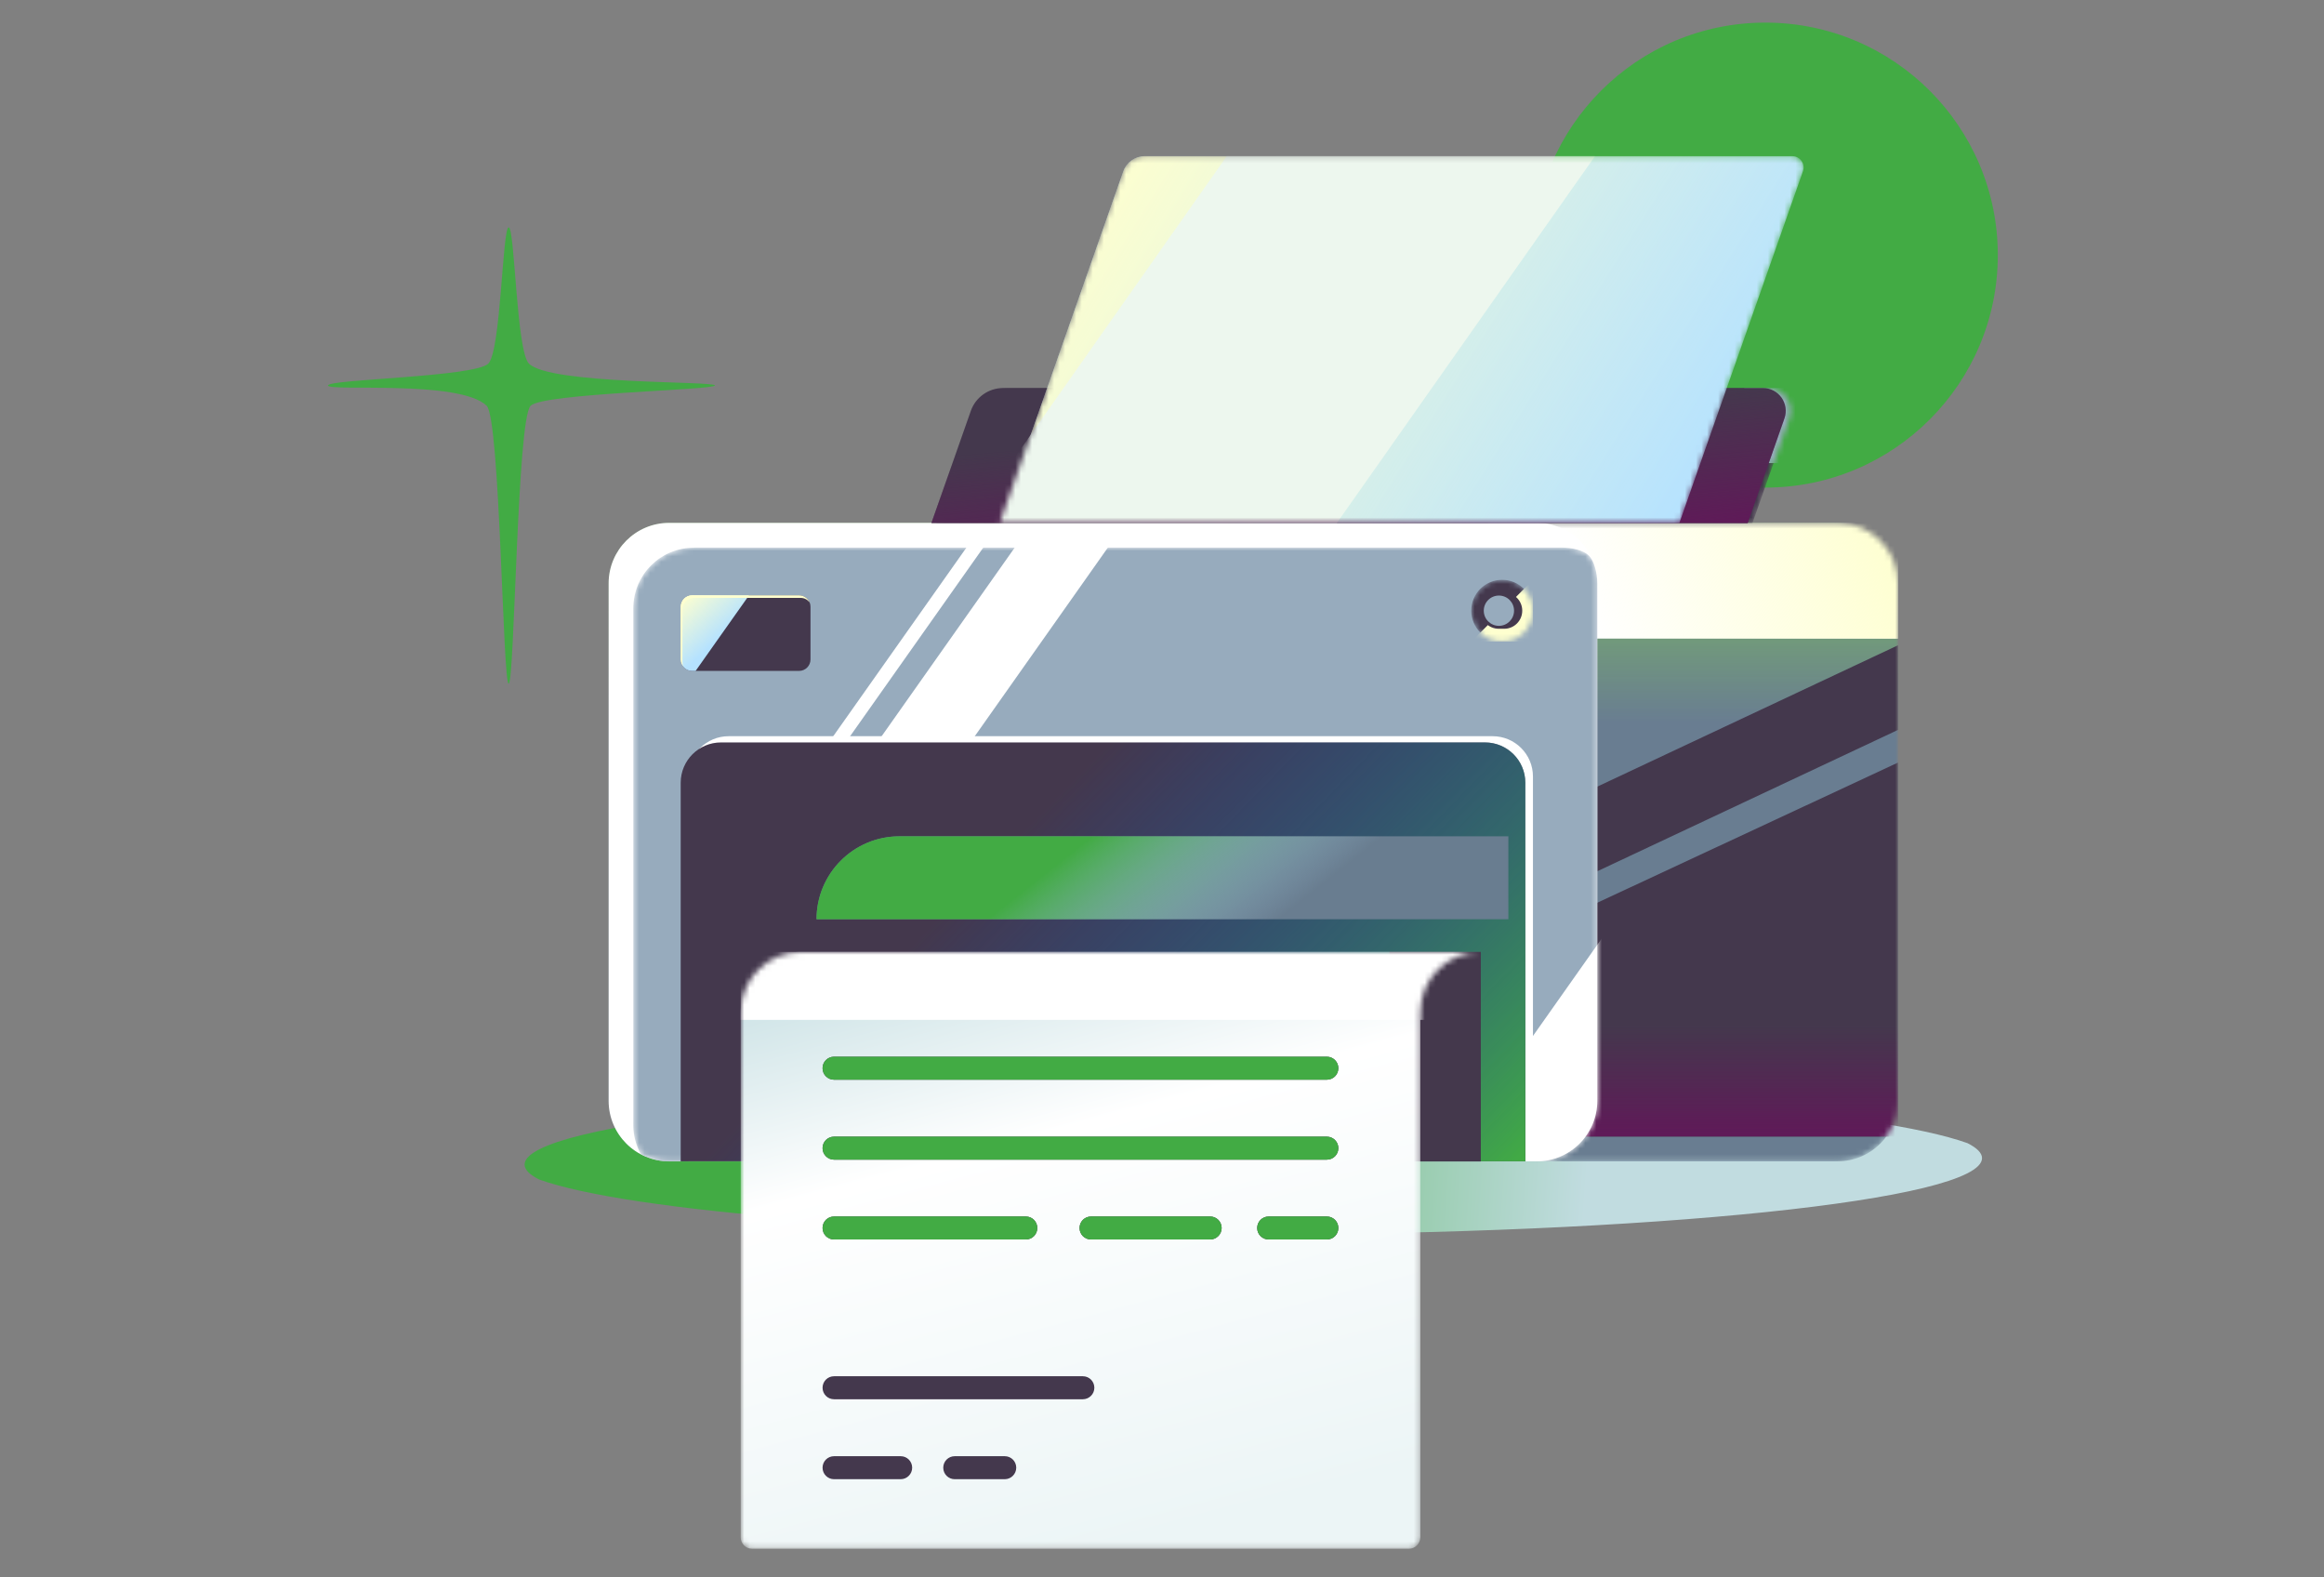
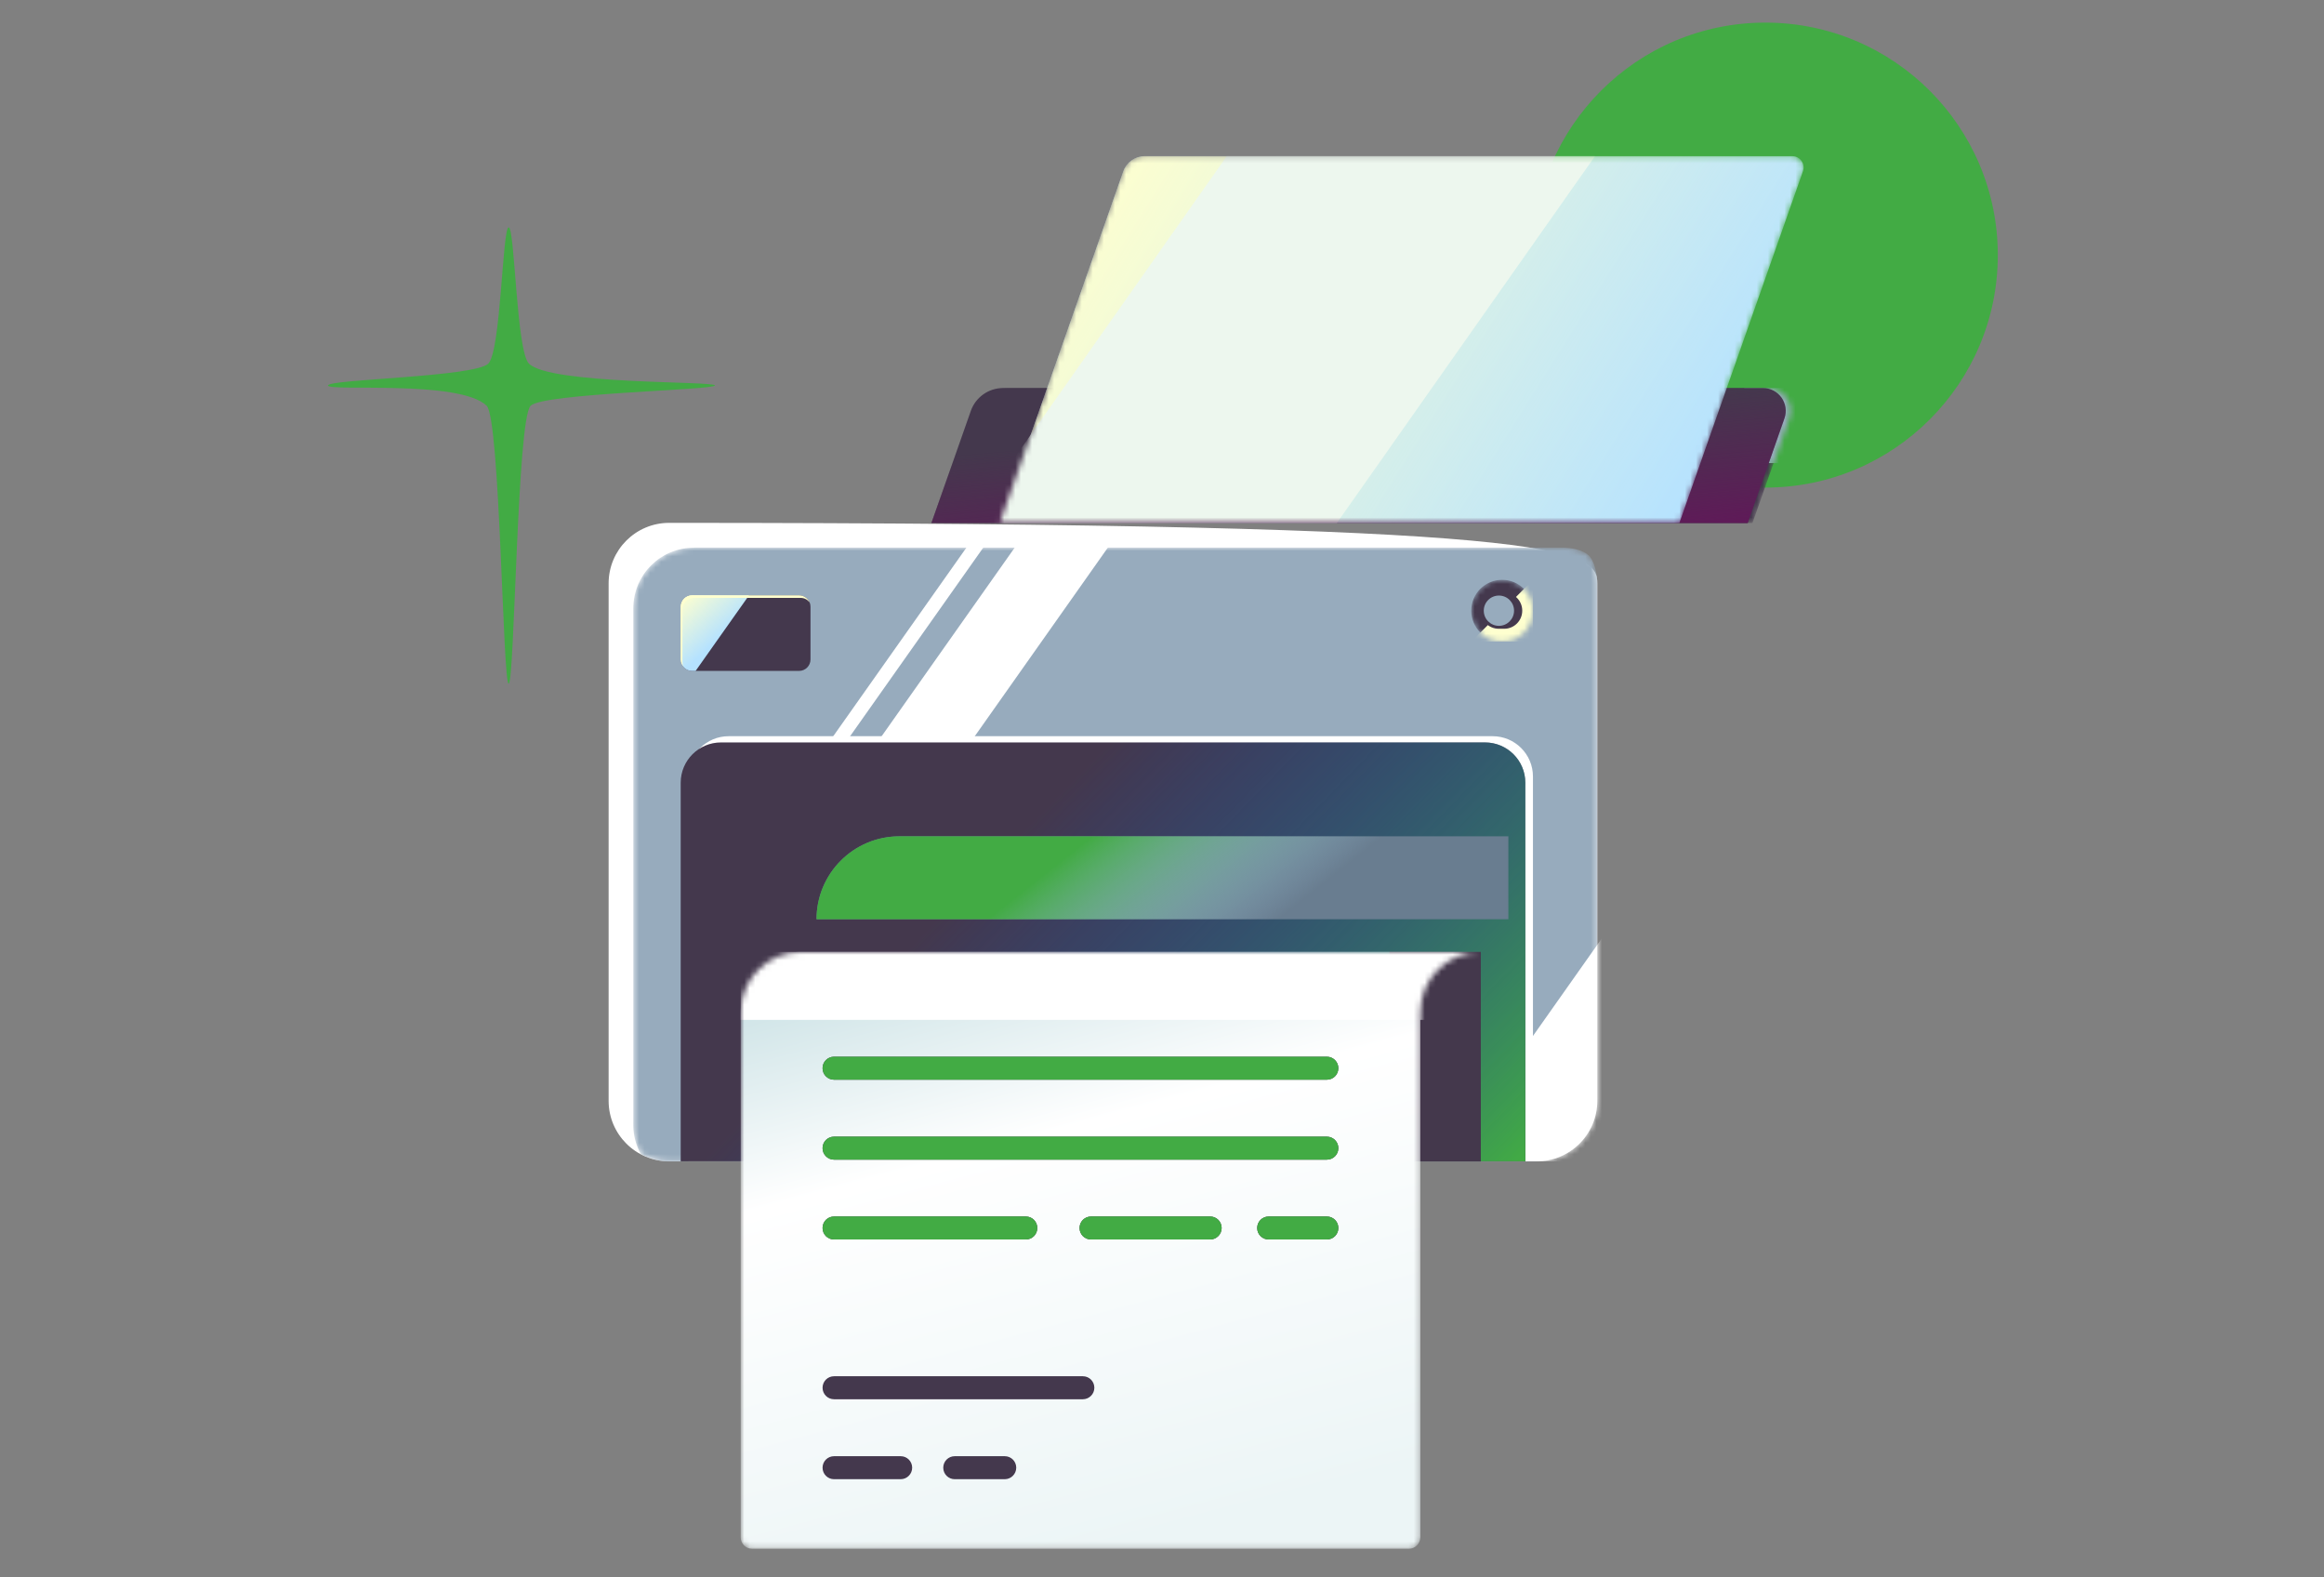
<svg xmlns="http://www.w3.org/2000/svg" width="420" height="285" viewBox="0 0 420 285" fill="none">
  <rect x="0" y="0" width="420" height="285" fill="#808080" stroke="none" />
  <circle cx="319.045" cy="46.091" r="42.005" fill="#42AB44" />
-   <path d="M358.198 209.246C358.198 208.327 357.299 207.408 355.557 206.537C339.481 200.778 288.387 196.617 227.851 196.617C154.386 196.617 94.805 202.811 94.805 210.408C94.805 211.327 95.704 212.246 97.447 213.117C113.578 218.875 164.616 223.037 225.152 223.037C298.617 223.037 358.198 216.843 358.198 209.246Z" fill="url(#paint0_linear_25514_44819)" />
  <mask id="mask0_25514_44819" style="mask-type:alpha" maskUnits="userSpaceOnUse" x="109" y="94" width="235" height="116">
-     <path d="M332.084 209.827H120.917C114.888 209.827 109.99 204.929 109.99 198.9V105.395C109.99 99.366 114.888 94.469 120.917 94.469H332.084C338.113 94.469 343.011 99.366 343.011 105.395V198.9C343.011 204.929 338.113 209.827 332.084 209.827Z" fill="white" />
-   </mask>
+     </mask>
  <g mask="url(#mask0_25514_44819)">
    <path d="M332.084 209.827H120.917C114.888 209.827 109.99 204.929 109.99 198.9V105.395C109.99 99.366 114.888 94.469 120.917 94.469H332.084C338.113 94.469 343.011 99.366 343.011 105.395V198.9C343.011 204.929 338.113 209.827 332.084 209.827Z" fill="#697D91" />
    <path d="M332.084 209.827H120.917C114.888 209.827 109.99 204.929 109.99 198.9V105.395C109.99 99.366 114.888 94.469 120.917 94.469H332.084C338.113 94.469 343.011 99.366 343.011 105.395V198.9C343.011 204.929 338.113 209.827 332.084 209.827Z" fill="url(#paint1_linear_25514_44819)" />
    <path d="M343.011 94.492H268.931V115.378H343.011V94.492Z" fill="white" />
    <path d="M343.011 94.492H268.931V115.378H343.011V94.492Z" fill="url(#paint2_linear_25514_44819)" />
    <path d="M281.361 205.338H343.012V137.781L281.361 166.508V205.338Z" fill="#44384D" />
    <path d="M281.361 205.338H343.012V137.781L281.361 166.508V205.338Z" fill="url(#paint3_linear_25514_44819)" />
    <path d="M288.666 142.126L343.01 116.586L343.009 131.876L288.665 157.416L288.666 142.126Z" fill="#44384D" />
  </g>
-   <path d="M277.741 209.827H120.919C114.89 209.827 109.992 204.929 109.992 198.9V105.395C109.992 99.366 114.89 94.469 120.919 94.469H277.741C283.77 94.469 288.667 99.366 288.667 105.395V198.9C288.667 204.929 283.77 209.827 277.741 209.827Z" fill="white" />
+   <path d="M277.741 209.827H120.919C114.89 209.827 109.992 204.929 109.992 198.9V105.395C109.992 99.366 114.89 94.469 120.919 94.469C283.77 94.469 288.667 99.366 288.667 105.395V198.9C288.667 204.929 283.77 209.827 277.741 209.827Z" fill="white" />
  <mask id="mask1_25514_44819" style="mask-type:alpha" maskUnits="userSpaceOnUse" x="114" y="98" width="175" height="112">
    <path d="M125.384 98.958C119.355 98.958 114.458 103.856 114.458 109.885V203.389C114.458 205.262 114.972 206.97 115.795 208.513C117.338 209.336 119.046 209.851 120.919 209.851H277.741C283.77 209.851 288.667 204.953 288.667 198.924V105.399C288.667 103.526 288.071 101.263 287.145 100.378C286.136 99.39 284.079 98.938 282.206 98.938H125.384V98.958Z" fill="white" />
  </mask>
  <g mask="url(#mask1_25514_44819)">
    <path d="M125.384 98.958C119.355 98.958 114.458 103.856 114.458 109.885V203.389C114.458 205.262 114.972 206.97 115.795 208.513C117.338 209.336 119.046 209.851 120.919 209.851H277.741C283.77 209.851 288.667 204.953 288.667 198.924V105.399C288.667 103.526 288.071 101.263 287.145 100.378C286.136 99.39 284.079 98.938 282.206 98.938H125.384V98.958Z" fill="#97ABBD" />
    <path d="M302.453 209.83H261.051L295.56 160.938H336.962L302.453 209.83Z" fill="white" />
    <path d="M152.835 134.145H149.79L177.796 94.492H180.841L152.835 134.145Z" fill="white" />
    <path d="M175.368 134.145H158.536L186.521 94.492H203.354L175.368 134.145Z" fill="white" />
  </g>
  <path d="M277.04 209.832H124.396V140.3C124.396 136.287 127.647 133.016 131.68 133.016H269.756C273.768 133.016 277.04 136.267 277.04 140.3V209.832Z" fill="white" />
  <path d="M275.661 209.825H123.016V141.425C123.016 137.412 126.267 134.141 130.301 134.141H268.376C272.389 134.141 275.661 137.392 275.661 141.425V209.825Z" fill="#44384D" />
  <path d="M275.661 209.825H123.016V141.425C123.016 137.412 126.267 134.141 130.301 134.141H268.376C272.389 134.141 275.661 137.392 275.661 141.425V209.825Z" fill="url(#paint4_linear_25514_44819)" />
  <rect x="251.098" y="171.984" width="16.519" height="37.863" fill="#44384C" />
  <mask id="mask2_25514_44819" style="mask-type:alpha" maskUnits="userSpaceOnUse" x="133" y="171" width="135" height="109">
    <path d="M254.61 279.832H135.918C134.786 279.832 133.86 278.906 133.86 277.774V182.911C133.86 176.882 138.758 171.984 144.787 171.984H267.615C261.586 171.984 256.688 176.882 256.688 182.911V277.774C256.667 278.906 255.741 279.832 254.61 279.832Z" fill="white" />
  </mask>
  <g mask="url(#mask2_25514_44819)">
    <path d="M254.61 279.832H135.918C134.786 279.832 133.86 278.906 133.86 277.774V182.911C133.86 176.882 138.758 171.984 144.787 171.984H267.615C261.586 171.984 256.688 176.882 256.688 182.911V277.774C256.667 278.906 255.741 279.832 254.61 279.832Z" fill="url(#paint5_linear_25514_44819)" />
    <path d="M267.594 171.984H133.86V184.269H267.594V171.984Z" fill="white" />
  </g>
  <mask id="mask3_25514_44819" style="mask-type:alpha" maskUnits="userSpaceOnUse" x="169" y="70" width="155" height="25">
    <path d="M316.713 94.494H169.213L176.333 74.246C177.197 71.776 179.543 70.109 182.156 70.109H319.491C322.331 70.109 324.306 72.908 323.38 75.583L316.713 94.494Z" fill="white" />
  </mask>
  <g mask="url(#mask3_25514_44819)">
    <path d="M316.713 94.494H169.213L176.333 74.246C177.197 71.776 179.543 70.109 182.156 70.109H319.491C322.331 70.109 324.306 72.908 323.38 75.583L316.713 94.494Z" fill="#44384D" />
    <path d="M326.467 70.109H315.231V83.67H326.467V70.109Z" fill="#97ABBD" />
  </g>
  <path d="M315.848 94.494H168.328L175.447 74.246C176.312 71.776 178.658 70.109 181.271 70.109H318.606C321.446 70.109 323.421 72.908 322.495 75.583L315.848 94.494Z" fill="#44384D" />
  <path d="M315.848 94.494H168.328L175.447 74.246C176.312 71.776 178.658 70.109 181.271 70.109H318.606C321.446 70.109 323.421 72.908 322.495 75.583L315.848 94.494Z" fill="url(#paint6_linear_25514_44819)" />
  <mask id="mask4_25514_44819" style="mask-type:alpha" maskUnits="userSpaceOnUse" x="180" y="28" width="146" height="67">
    <path d="M303.502 94.491H180.674L203.001 30.968C203.577 29.322 205.141 28.211 206.89 28.211H323.894C325.314 28.211 326.302 29.61 325.829 30.948L303.502 94.491Z" fill="white" />
  </mask>
  <g mask="url(#mask4_25514_44819)">
    <path d="M303.502 94.491H180.674L203.001 30.968C203.577 29.322 205.141 28.211 206.89 28.211H323.894C325.314 28.211 326.302 29.61 325.829 30.948L303.502 94.491Z" fill="#B5E2FF" />
    <path d="M303.502 94.491H180.674L203.001 30.968C203.577 29.322 205.141 28.211 206.89 28.211H323.894C325.314 28.211 326.302 29.61 325.829 30.948L303.502 94.491Z" fill="url(#paint7_linear_25514_44819)" />
    <path d="M241.604 94.491H175.056L221.706 28.211H288.254L241.604 94.491Z" fill="#EDF7EE" />
  </g>
  <mask id="mask5_25514_44819" style="mask-type:alpha" maskUnits="userSpaceOnUse" x="265" y="104" width="13" height="12">
    <path d="M271.465 115.911C274.545 115.911 277.042 113.414 277.042 110.334C277.042 107.255 274.545 104.758 271.465 104.758C268.385 104.758 265.889 107.255 265.889 110.334C265.889 113.414 268.385 115.911 271.465 115.911Z" fill="white" />
  </mask>
  <g mask="url(#mask5_25514_44819)">
    <path d="M271.465 115.911C274.545 115.911 277.042 113.414 277.042 110.334C277.042 107.255 274.545 104.758 271.465 104.758C268.385 104.758 265.889 107.255 265.889 110.334C265.889 113.414 268.385 115.911 271.465 115.911Z" fill="#44384D" />
    <path d="M277.042 115.914H265.91L277.042 104.781V115.914Z" fill="#FEFFCF" />
  </g>
  <path d="M271.834 107.062H270.867C269.056 107.062 267.595 108.524 267.595 110.334C267.595 112.145 269.056 113.606 270.867 113.606H271.834C273.645 113.606 275.106 112.145 275.106 110.334C275.106 108.524 273.645 107.062 271.834 107.062Z" fill="#44384D" />
  <path d="M270.888 113.075C272.4 113.075 273.625 111.85 273.625 110.338C273.625 108.827 272.4 107.602 270.888 107.602C269.377 107.602 268.151 108.827 268.151 110.338C268.151 111.85 269.377 113.075 270.888 113.075Z" fill="#97ABBD" />
  <path d="M125.074 121.218H144.417C145.549 121.218 146.475 120.292 146.475 119.16V109.612C146.475 108.481 145.549 107.555 144.417 107.555H125.074C123.942 107.555 123.016 108.481 123.016 109.612V119.16C123.016 120.313 123.922 121.218 125.074 121.218Z" fill="#44384D" />
  <path d="M125.075 121.218H125.713L135.363 107.555H125.095C123.963 107.555 123.037 108.481 123.037 109.612V119.16C123.017 120.313 123.922 121.218 125.075 121.218Z" fill="#B5E2FF" />
  <path d="M125.075 121.218H125.713L135.363 107.555H125.095C123.963 107.555 123.037 108.481 123.037 109.612V119.16C123.017 120.313 123.922 121.218 125.075 121.218Z" fill="url(#paint8_linear_25514_44819)" />
  <path d="M123.325 119.634V110.086C123.325 108.954 124.251 108.028 125.383 108.028H144.725C145.384 108.028 145.94 108.357 146.31 108.831C146.001 108.09 145.26 107.555 144.417 107.555H125.074C123.942 107.555 123.016 108.481 123.016 109.612V119.16C123.016 119.634 123.201 120.066 123.489 120.416C123.366 120.169 123.325 119.922 123.325 119.634Z" fill="#FEFFCF" />
  <path d="M272.596 151.102H162.547C154.275 151.102 147.566 157.81 147.566 166.082H272.596V151.102Z" fill="#697D90" />
  <path d="M272.596 151.102H162.547C154.275 151.102 147.566 157.81 147.566 166.082H272.596V151.102Z" fill="url(#paint9_linear_25514_44819)" />
  <path d="M239.794 195.079H150.734C149.582 195.079 148.656 194.153 148.656 193C148.656 191.848 149.582 190.922 150.734 190.922H239.794C240.946 190.922 241.872 191.848 241.872 193C241.872 194.153 240.946 195.079 239.794 195.079ZM241.872 207.446C241.872 206.293 240.946 205.367 239.794 205.367H150.734C149.582 205.367 148.656 206.293 148.656 207.446C148.656 208.598 149.582 209.524 150.734 209.524H239.794C240.946 209.524 241.872 208.598 241.872 207.446ZM187.465 221.871C187.465 220.718 186.539 219.792 185.387 219.792H150.734C149.582 219.792 148.656 220.718 148.656 221.871C148.656 223.023 149.582 223.949 150.734 223.949H185.387C186.539 223.949 187.465 223.023 187.465 221.871ZM220.78 221.871C220.78 220.718 219.854 219.792 218.702 219.792H197.178C196.025 219.792 195.099 220.718 195.099 221.871C195.099 223.023 196.025 223.949 197.178 223.949H218.702C219.834 223.949 220.78 223.023 220.78 221.871ZM241.872 221.871C241.872 220.718 240.946 219.792 239.794 219.792H229.279C228.126 219.792 227.2 220.718 227.2 221.871C227.2 223.023 228.126 223.949 229.279 223.949H239.794C240.946 223.949 241.872 223.023 241.872 221.871Z" fill="#44384D" />
  <path d="M239.794 195.079H150.734C149.582 195.079 148.656 194.153 148.656 193C148.656 191.848 149.582 190.922 150.734 190.922H239.794C240.946 190.922 241.872 191.848 241.872 193C241.872 194.153 240.946 195.079 239.794 195.079ZM241.872 207.446C241.872 206.293 240.946 205.367 239.794 205.367H150.734C149.582 205.367 148.656 206.293 148.656 207.446C148.656 208.598 149.582 209.524 150.734 209.524H239.794C240.946 209.524 241.872 208.598 241.872 207.446ZM187.465 221.871C187.465 220.718 186.539 219.792 185.387 219.792H150.734C149.582 219.792 148.656 220.718 148.656 221.871C148.656 223.023 149.582 223.949 150.734 223.949H185.387C186.539 223.949 187.465 223.023 187.465 221.871ZM220.78 221.871C220.78 220.718 219.854 219.792 218.702 219.792H197.178C196.025 219.792 195.099 220.718 195.099 221.871C195.099 223.023 196.025 223.949 197.178 223.949H218.702C219.834 223.949 220.78 223.023 220.78 221.871ZM241.872 221.871C241.872 220.718 240.946 219.792 239.794 219.792H229.279C228.126 219.792 227.2 220.718 227.2 221.871C227.2 223.023 228.126 223.949 229.279 223.949H239.794C240.946 223.949 241.872 223.023 241.872 221.871Z" fill="#42AB44" />
  <path d="M197.774 250.735C197.774 249.582 196.848 248.656 195.696 248.656H150.734C149.582 248.656 148.656 249.582 148.656 250.735C148.656 251.887 149.582 252.813 150.734 252.813H195.696C196.828 252.813 197.774 251.887 197.774 250.735ZM164.85 265.18C164.85 264.028 163.924 263.102 162.772 263.102H150.734C149.582 263.102 148.656 264.028 148.656 265.18C148.656 266.332 149.582 267.258 150.734 267.258H162.772C163.924 267.258 164.85 266.312 164.85 265.18ZM183.658 265.18C183.658 264.028 182.732 263.102 181.58 263.102H172.546C171.394 263.102 170.468 264.028 170.468 265.18C170.468 266.332 171.394 267.258 172.546 267.258H181.58C182.732 267.258 183.658 266.312 183.658 265.18Z" fill="#44384D" />
  <path d="M87.944 73.305C83.042 68.566 59.277 70.78 59.277 69.644C59.277 68.507 85.898 68.127 88.263 65.68C90.528 63.333 90.797 41.21 91.92 41.086C93.043 40.963 93.311 63.35 95.577 65.68C99.289 69.52 129.2 68.811 129.2 69.644C129.2 70.476 98.231 71.039 95.896 73.305C93.449 75.666 93.009 123.397 91.933 123.516C90.856 123.635 90.395 75.666 87.944 73.305Z" fill="#42AB44" />
  <defs>
    <linearGradient id="paint0_linear_25514_44819" x1="189.72" y1="189.879" x2="287.958" y2="196.784" gradientUnits="userSpaceOnUse">
      <stop stop-color="#42AB44" />
      <stop offset="1" stop-color="#C1DCE0" />
    </linearGradient>
    <linearGradient id="paint1_linear_25514_44819" x1="332.475" y1="94.469" x2="332.475" y2="130.512" gradientUnits="userSpaceOnUse">
      <stop stop-color="#7DC15D" />
      <stop offset="1" stop-color="#7DC15D" stop-opacity="0" />
    </linearGradient>
    <linearGradient id="paint2_linear_25514_44819" x1="343.011" y1="94.492" x2="288.552" y2="115.378" gradientUnits="userSpaceOnUse">
      <stop stop-color="#FEFFCF" />
      <stop offset="1" stop-color="#FEFFCF" stop-opacity="0" />
    </linearGradient>
    <linearGradient id="paint3_linear_25514_44819" x1="297.494" y1="204.761" x2="297.494" y2="185.212" gradientUnits="userSpaceOnUse">
      <stop stop-color="#5F1A58" />
      <stop offset="1" stop-color="#5F1A58" stop-opacity="0" />
    </linearGradient>
    <linearGradient id="paint4_linear_25514_44819" x1="275.887" y1="208.877" x2="199.75" y2="134.798" gradientUnits="userSpaceOnUse">
      <stop stop-color="#42AB44" />
      <stop offset="1" stop-color="#0057D6" stop-opacity="0" />
    </linearGradient>
    <linearGradient id="paint5_linear_25514_44819" x1="182.583" y1="158.638" x2="213.965" y2="276.304" gradientUnits="userSpaceOnUse">
      <stop stop-color="#C1DCE0" />
      <stop offset="0.379" stop-color="white" />
      <stop offset="1" stop-color="#ECF5F6" />
    </linearGradient>
    <linearGradient id="paint6_linear_25514_44819" x1="315.039" y1="94.494" x2="312.957" y2="70.109" gradientUnits="userSpaceOnUse">
      <stop stop-color="#5F1A58" />
      <stop offset="1" stop-color="#5F1A58" stop-opacity="0" />
    </linearGradient>
    <linearGradient id="paint7_linear_25514_44819" x1="200.78" y1="27.799" x2="305.725" y2="93.647" gradientUnits="userSpaceOnUse">
      <stop stop-color="#FEFFCF" />
      <stop offset="1" stop-color="#FEFFCF" stop-opacity="0" />
    </linearGradient>
    <linearGradient id="paint8_linear_25514_44819" x1="123.632" y1="107.555" x2="130.424" y2="114.99" gradientUnits="userSpaceOnUse">
      <stop stop-color="#FEFFCF" />
      <stop offset="1" stop-color="#FEFFCF" stop-opacity="0" />
    </linearGradient>
    <linearGradient id="paint9_linear_25514_44819" x1="197.297" y1="151.102" x2="217.538" y2="176.716" gradientUnits="userSpaceOnUse">
      <stop stop-color="#42AB44" />
      <stop offset="1" stop-color="#B5E2FF" stop-opacity="0" />
    </linearGradient>
  </defs>
</svg>